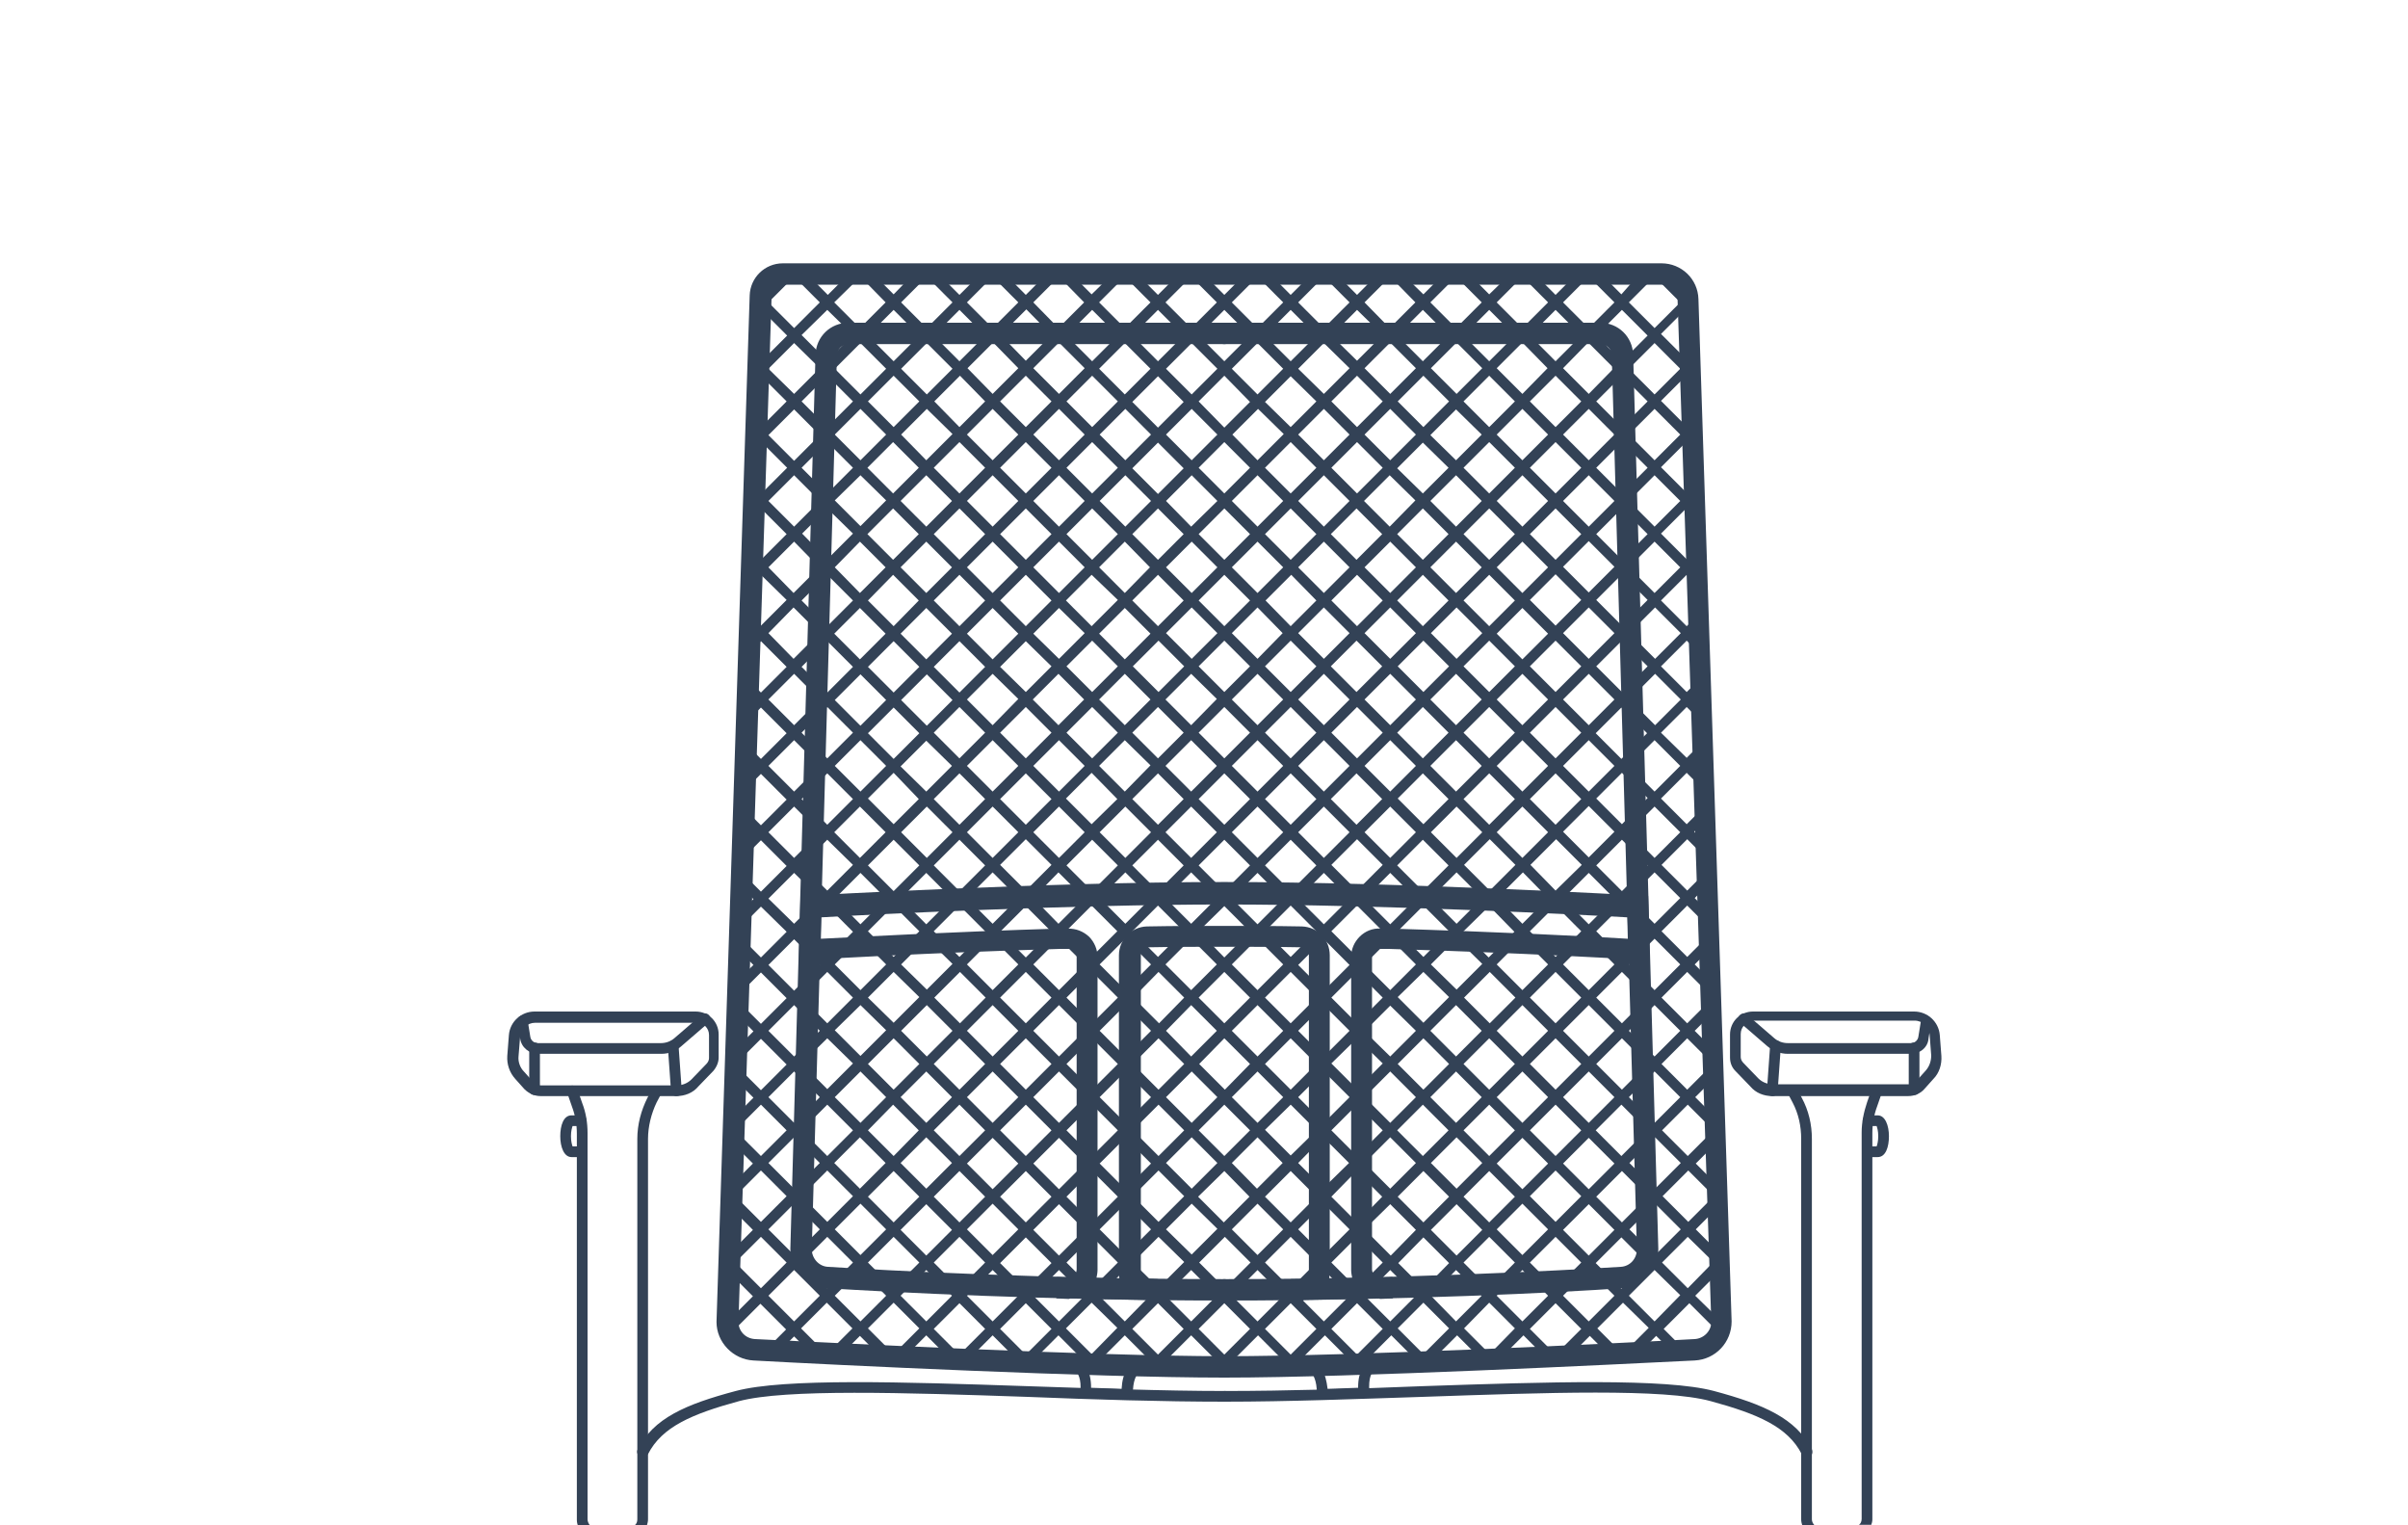
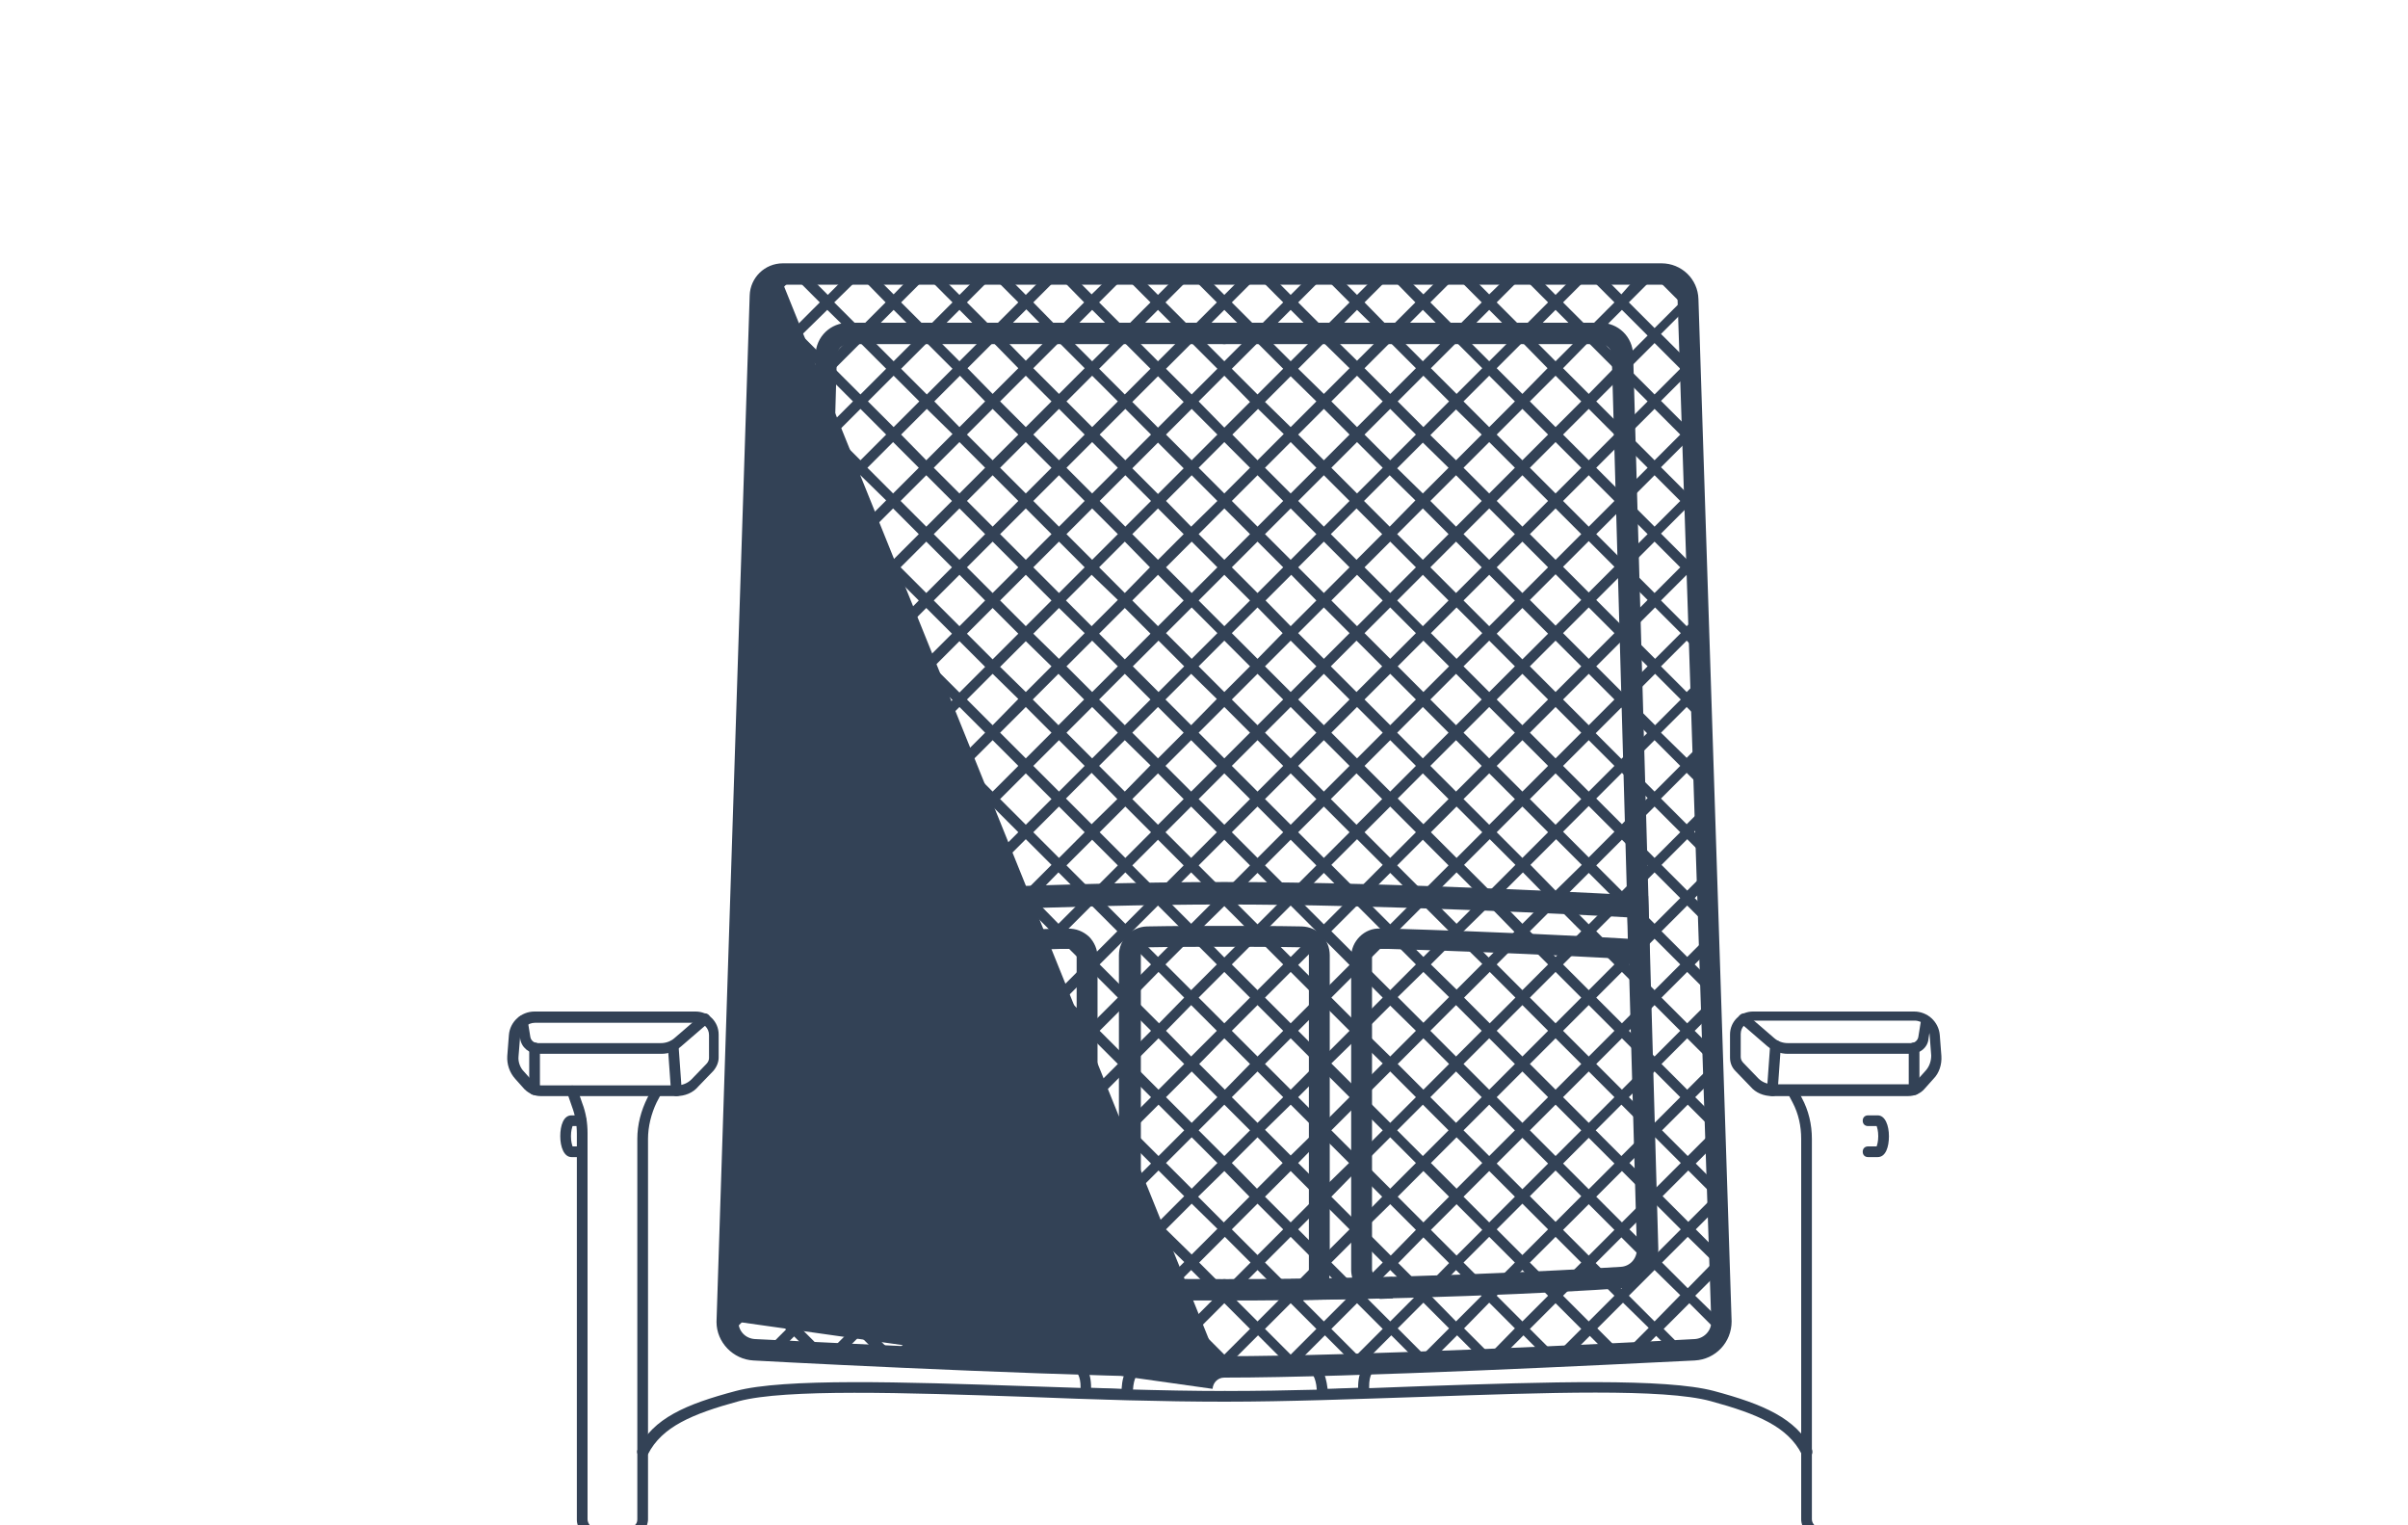
<svg xmlns="http://www.w3.org/2000/svg" version="1.1" id="Ebene_1" x="0px" y="0px" viewBox="0 0 450 285" style="enable-background:new 0 0 450 285;" xml:space="preserve">
  <style type="text/css">
	.st0{fill:#334256;}
</style>
  <g id="Outlines">
    <path class="st0" d="M228.8,256.4c-0.6,0-1-0.4-1-1s0.4-1,1-1c24.2,0,73.3-2.4,87.8-3.2c2.2-0.1,4-2,4-4.2v-6c0-0.6,0.4-1,1-1   s1,0.4,1,1v5.9c0,3.3-2.6,6.1-5.9,6.2C302.3,253.9,253.1,256.4,228.8,256.4z" />
    <path class="st0" d="M247.1,261.5h-1v-1c0-2.7-0.7-3.6-1.3-4.5l-1.3-1.9l4.5-0.1l10.6-0.4l-1.2,1.6c-0.1,0.2-0.3,0.3-0.4,0.5   c-0.7,0.8-1.3,1.6-1.1,4.4l0.1,1L247.1,261.5z M247.2,256.1c0.4,0.8,0.7,1.8,0.9,3.4l5.7-0.2c0-1.7,0.3-2.7,0.7-3.5L247.2,256.1z" />
    <path class="st0" d="M337.6,272.2c-0.4,0-0.7-0.2-0.9-0.5c-2.6-5.1-8.2-7.5-17-9.9s-30.7-1.6-53.9-0.8c-12.4,0.4-25.2,0.9-36.9,0.9   c-0.6,0-1-0.4-1-1s0.4-1,1-1c11.6,0,24.5-0.4,36.9-0.9c23.4-0.8,45.5-1.5,54.5,0.9c9.3,2.5,15.3,5.1,18.3,10.9   c0.2,0.5,0.1,1.1-0.4,1.3C337.9,272.2,337.7,272.2,337.6,272.2z" />
    <path class="st0" d="M211.6,261.5h-1.8l-8-0.3l0.1-1c0.2-2.7-0.4-3.5-1.1-4.4c-0.1-0.2-0.3-0.3-0.4-0.5l-1.2-1.6l10.6,0.4l4.5,0.1   l-1.3,1.9c-0.7,0.9-1.3,1.8-1.3,4.5L211.6,261.5z M203.9,259.3l5.7,0.2c0.1-1.6,0.4-2.7,0.9-3.4h-0.8l-6.5-0.2   C203.6,256.6,203.9,257.7,203.9,259.3z" />
    <path class="st0" d="M120.1,272.2c-0.2,0-0.3,0-0.5-0.1c-0.5-0.2-0.7-0.9-0.4-1.3c2.9-5.8,8.9-8.4,18.3-10.9   c9-2.4,31.1-1.7,54.5-0.9c12.4,0.4,25.2,0.9,36.9,0.9c0.6,0,1,0.4,1,1s-0.4,1-1,1c-11.7,0-24.5-0.4-36.9-0.9   c-23.2-0.8-45.2-1.5-53.9,0.8c-8.8,2.4-14.4,4.8-17,9.9C120.8,272,120.5,272.2,120.1,272.2z" />
    <path class="st0" d="M126.4,204.8H101c-1.1,0-2.2-0.5-3-1.3l-1.7-1.9c-1.1-1.2-1.6-2.8-1.5-4.3l0.3-3.9c0.2-2.5,2.3-4.4,4.8-4.4   H130c2.4,0,4.3,1.9,4.3,4.3v4.3c0,0.9-0.4,1.8-1,2.5l-2.8,2.9C129.5,204.2,128,204.8,126.4,204.8z M96.9,197.4L96.9,197.4   c-0.1,1,0.3,2.1,1,2.8l1.7,1.9c0.4,0.4,0.9,0.7,1.5,0.7h25.4c1,0,2-0.4,2.7-1.1l2.8-2.9c0.3-0.3,0.5-0.7,0.5-1.1v-4.3   c0-1.3-1-2.3-2.3-2.3H100c-1.4,0-2.7,1.1-2.8,2.6L96.9,197.4z" />
    <path class="st0" d="M123.6,196.9h-23c-1.7,0-3.2-1.2-3.4-2.9l-0.5-3.1c-0.1-0.5,0.3-1.1,0.8-1.1c0.5-0.1,1.1,0.3,1.1,0.8l0.5,3.1   c0.1,0.7,0.7,1.2,1.4,1.2h23c0.9,0,1.8-0.3,2.5-0.9l5.1-4.4c0.4-0.4,1.1-0.3,1.4,0.1c0.4,0.4,0.3,1.1-0.1,1.4l-5.1,4.4   C126.3,196.4,125,196.9,123.6,196.9z" />
    <path class="st0" d="M126.4,204.8c-0.5,0-1-0.4-1-0.9l-0.6-8.4c0-0.6,0.4-1,0.9-1.1c0.6,0,1,0.4,1.1,0.9l0.6,8.4   C127.5,204.3,127.1,204.8,126.4,204.8C126.5,204.8,126.5,204.8,126.4,204.8z" />
    <path class="st0" d="M99.9,204.6c-0.6,0-1-0.4-1-1v-7.8c0-0.6,0.4-1,1-1s1,0.4,1,1v7.8C100.9,204.2,100.5,204.6,99.9,204.6z" />
    <path class="st0" d="M108.6,216.2h-1.8c-1.4,0-2.1-1.9-2.1-3.9s0.6-3.9,2.1-3.9h1.8c0.6,0,1,0.4,1,1s-0.4,1-1,1H107   c-0.1,0.3-0.3,0.9-0.3,1.9s0.2,1.6,0.3,1.9h1.6c0.6,0,1,0.4,1,1S109.2,216.2,108.6,216.2z" />
    <path class="st0" d="M356.6,204.8h-25.4c-1.6,0-3.1-0.6-4.1-1.8l-2.8-2.9c-0.7-0.7-1-1.6-1-2.5v-4.3c0-2.4,1.9-4.3,4.3-4.3h30.1   c2.5,0,4.6,1.9,4.8,4.4l0.3,3.9c0.1,1.6-0.4,3.2-1.5,4.3l-1.7,1.9C358.9,204.3,357.8,204.8,356.6,204.8z M327.6,190.9   c-1.3,0-2.3,1-2.3,2.3v4.3c0,0.4,0.2,0.8,0.5,1.1l2.8,2.9c0.7,0.7,1.7,1.1,2.7,1.1h25.4c0.6,0,1.1-0.2,1.5-0.7l1.7-1.9   c0.7-0.8,1-1.8,1-2.8l-0.3-3.9c-0.1-1.4-1.3-2.6-2.8-2.6h-30.2L327.6,190.9L327.6,190.9z" />
    <path class="st0" d="M357.1,196.9h-23c-1.4,0-2.7-0.5-3.8-1.4l-5.1-4.4c-0.4-0.4-0.5-1-0.1-1.4s1-0.5,1.4-0.1l5.1,4.4   c0.7,0.6,1.6,0.9,2.5,0.9h23c0.7,0,1.3-0.5,1.4-1.2l0.5-3.1c0.1-0.5,0.6-0.9,1.1-0.8c0.5,0.1,0.9,0.6,0.8,1.1l-0.5,3.1   C360.3,195.7,358.8,196.9,357.1,196.9z" />
    <path class="st0" d="M331.2,204.8L331.2,204.8c-0.6,0-1-0.5-1-1.1l0.6-8.4c0-0.6,0.5-1,1.1-0.9c0.6,0,1,0.5,0.9,1.1l-0.6,8.4   C332.2,204.4,331.8,204.8,331.2,204.8z" />
    <path class="st0" d="M357.7,204.6c-0.6,0-1-0.4-1-1v-7.8c0-0.6,0.4-1,1-1s1,0.4,1,1v7.8C358.7,204.2,358.3,204.6,357.7,204.6z" />
    <path class="st0" d="M350.9,216.2h-1.8c-0.6,0-1-0.4-1-1s0.4-1,1-1h1.6c0.1-0.3,0.3-0.9,0.3-1.9s-0.2-1.6-0.3-1.9h-1.6   c-0.6,0-1-0.4-1-1s0.4-1,1-1h1.8c1.4,0,2.1,1.9,2.1,3.9S352.4,216.2,350.9,216.2z M350.9,210.4L350.9,210.4L350.9,210.4z" />
    <path class="st0" d="M228.8,243c-32.9,0-62.9-1.6-74.3-2.3c-3.9-0.2-6.9-3.5-6.8-7.4l4.7-167c0.1-3.4,2.8-6,6.2-6h70.2   c1.1,0,2,0.9,2,2s-0.9,2-2,2h-70.2c-1.2,0-2.1,0.9-2.2,2.1l-4.7,167c0,1.7,1.3,3.2,3,3.3c11.4,0.7,41.3,2.3,74.1,2.3   c1.1,0,2,0.9,2,2S229.9,243,228.8,243z" />
    <path class="st0" d="M228.8,243c-1.1,0-2-0.9-2-2s0.9-2,2-2c32.8,0,62.7-1.6,74.1-2.3c1.7-0.1,3-1.5,3-3.3l-4.7-167   c0-1.2-1-2.1-2.2-2.1h-70.2c-1.1,0-2-0.9-2-2s0.9-2,2-2H299c3.4,0,6.1,2.6,6.2,6l4.7,167c0.1,3.9-2.9,7.1-6.8,7.4   C291.8,241.5,261.7,243,228.8,243z" />
    <polygon class="st0" points="216.3,243 214.1,242.9 214.3,241.5 214.4,238.9 216.3,239  " />
    <polygon class="st0" points="199.8,242.7 199.6,242.7 199.6,242.7 197.4,242.6 197.5,238.6 199.8,238.7 199.8,240.8 200,242.6  " />
    <polygon class="st0" points="257.9,242.7 257.7,242.6 257.9,241.1 257.9,238.7 260.2,238.6 260.3,242.6  " />
    <path class="st0" d="M241.4,243l-0.1-4h2l0.1,2.3l0.2,1.7h-0.3H241.4z M243.3,240.9L243.3,240.9L243.3,240.9z" />
    <path class="st0" d="M243.4,242.9l-0.1-4c0.7,0,1.3-0.6,1.3-1.4v-59.1c0-0.7-0.6-1.3-1.3-1.4c-5.1-0.1-10-0.1-14.4-0.1   s-9.3,0-14.4,0.1c-0.7,0-1.3,0.6-1.3,1.4v59.1c0,0.7,0.6,1.3,1.3,1.4l-0.1,4l-14.6-0.3v-4c0.7,0,1.4-0.6,1.4-1.4v-58.5   c0-0.4-0.1-0.7-0.4-1c-0.3-0.3-0.6-0.4-1-0.4h-1.7c-24.4,0.7-46.4,2-46.6,2l-2.2,0.1l0.3-12l1.8-0.1c0.4,0,44.2-2.5,77.4-2.5   c33.1,0,76.9,2.5,77.4,2.5l1.8,0.1l0.3,12l-2.2-0.1c-0.2,0-22.2-1.3-46.6-2h-1.7c-0.4,0-0.7,0.1-1,0.4c-0.3,0.3-0.4,0.6-0.4,1v58.5   c0,0.7,0.6,1.4,1.4,1.4v4L243.4,242.9z M204.9,238.8l4.3,0.1c-0.1-0.4-0.1-0.8-0.1-1.3v-59.1c0-2.9,2.3-5.3,5.2-5.4   c5.2-0.1,10.1-0.1,14.5-0.1s9.3,0,14.5,0.1c2.9,0.1,5.2,2.4,5.2,5.4v59.1c0,0.4-0.1,0.9-0.1,1.3l4.3-0.1c-0.1-0.5-0.2-1-0.2-1.5   v-58.5c0-1.5,0.6-2.8,1.6-3.8s2.4-1.6,3.9-1.5h1.7c20,0.6,38.4,1.5,44.5,1.9l-0.1-4c-8.6-0.5-46.1-2.4-75.3-2.4s-66.7,1.9-75.3,2.4   l-0.1,4c6.2-0.3,24.5-1.3,44.5-1.9h1.7c1.5,0,2.8,0.5,3.9,1.5c1,1,1.6,2.4,1.6,3.8v58.5C205.1,237.8,205,238.3,204.9,238.8z" />
-     <path class="st0" d="M228.8,257.4c-24.3,0-73.5-2.4-88-3.2c-3.8-0.2-6.9-3.4-6.9-7.2l6.2-191.8c0.1-3.3,2.8-6,6.2-6h164.2   c3.7,0,6.8,2.9,6.9,6.7l6.2,191c0,3.9-3,7.1-6.9,7.3C302.3,254.9,253.1,257.4,228.8,257.4z M146.4,53.2c-1.2,0-2.1,0.9-2.2,2.1   L138,247c0,1.7,1.3,3.1,3.1,3.2c14.5,0.7,63.6,3.2,87.8,3.2s73.3-2.4,87.8-3.2c1.7-0.1,3.1-1.5,3.1-3.2l-6.3-191   c-0.1-1.6-1.3-2.8-2.9-2.8H146.4z" />
+     <path class="st0" d="M228.8,257.4c-24.3,0-73.5-2.4-88-3.2c-3.8-0.2-6.9-3.4-6.9-7.2l6.2-191.8c0.1-3.3,2.8-6,6.2-6h164.2   c3.7,0,6.8,2.9,6.9,6.7l6.2,191c0,3.9-3,7.1-6.9,7.3C302.3,254.9,253.1,257.4,228.8,257.4z c-1.2,0-2.1,0.9-2.2,2.1   L138,247c0,1.7,1.3,3.1,3.1,3.2c14.5,0.7,63.6,3.2,87.8,3.2s73.3-2.4,87.8-3.2c1.7-0.1,3.1-1.5,3.1-3.2l-6.3-191   c-0.1-1.6-1.3-2.8-2.9-2.8H146.4z" />
    <path class="st0" d="M109.8,283.9v-72.2c0-1.9-0.3-3.8-1-5.6l-0.9-2.6c-0.2-0.5-0.8-0.8-1.3-0.6s-0.8,0.8-0.6,1.3l0.9,2.6   c0.6,1.6,0.9,3.3,0.9,5V284c0,0.4,0.1,0.8,0.2,1.1h2.3C110,284.7,109.8,284.3,109.8,283.9z" />
    <path class="st0" d="M121.1,283.9v-71.1c0-2.3,0.6-4.7,1.6-6.8l0.9-1.7c0.3-0.5,0.1-1.1-0.4-1.3c-0.5-0.3-1.1-0.1-1.3,0.4l-0.9,1.7   c-1.2,2.4-1.9,5-1.9,7.7v71.1c0,0.5-0.2,0.9-0.5,1.1h2.3C121,284.6,121.1,284.3,121.1,283.9z" />
-     <path class="st0" d="M349.9,283.9v-72.2c0-1.7,0.3-3.4,0.9-5l0.9-2.6c0.2-0.5-0.1-1.1-0.6-1.3s-1.1,0.1-1.3,0.6l-0.9,2.6   c-0.6,1.8-1,3.7-1,5.6v72.2c0,0.5-0.2,0.9-0.5,1.1h2.3C349.8,284.6,349.9,284.3,349.9,283.9z" />
    <path class="st0" d="M338.6,283.9v-71.1c0-2.7-0.6-5.3-1.9-7.7l-0.9-1.7c-0.3-0.5-0.9-0.7-1.3-0.4c-0.5,0.3-0.7,0.9-0.4,1.3   l0.9,1.7c1.1,2.1,1.6,4.4,1.6,6.8v71.1c0,0.4,0.1,0.8,0.2,1.1h2.3C338.8,284.7,338.6,284.3,338.6,283.9z" />
    <path class="st0" d="M316.8,242.1l4.7-4.7l-0.1-3.2l-4.5-4.5l4.2-4.2l-0.1-4l-4.1-4.1l3.8-3.8l-0.2-4.9l-3.7-3.7l3.4-3.4l-0.1-2.8   l-4.8,4.8l-4.8-4.8l4.8-4.8l4.8,4.8l-0.1-2.9l-3.3-3.3l3.1-3.1l-0.1-2.7l-4.4,4.4l-4.8-4.8l4.8-4.8l4.3,4.3l-0.1-2.9l-2.8-2.8   l2.7-2.7l-0.1-2.7l-4,4l-4.8-4.8l4.8-4.8l3.9,3.9l-0.1-2.9l-2.4-2.4l2.3-2.3l-0.1-2.7l-3.6,3.6l-4.8-4.8l4.8-4.8l3.5,3.5l-0.1-2.8   l-2.1-2.1l1.9-1.9l-0.1-2.7l-3.2,3.2l-4.8-4.8l4.8-4.8l3.1,3.1l-0.1-2.9l-1.6-1.6l1.5-1.5l-0.1-2.7l-2.8,2.8l-4.8-4.7l4.8-4.8   l2.6,2.6l-0.1-2.9l-1.1-1.1l1.1-1.1l-0.1-2.7l-2.4,2.4l-4.8-4.8l4.8-4.8l2.2,2.2l-0.1-2.8l-0.7-0.7l0.7-0.7l-0.1-2.7l-2,2l-4.8-4.8   l4.8-4.8l1.8,1.8l-0.1-3l-0.3-0.3l0.3-0.3l-0.1-2.7l-1.6,1.6l-4.8-4.8l4.8-4.8l1.4,1.4l-0.2-5.4l-1.2,1.2l-4.8-4.8l4.8-4.8l1,1   l-0.2-4.6l-0.8,0.8l-4.8-4.8l4.8-4.8l0.5,0.5l-0.1-3.8l-0.4,0.4l-4.8-4.8l4.8-4.8l0.1,0.1l-0.1-2.1c0-0.3-0.1-0.5-0.1-0.8l-3.8-3.8   c-0.3-0.1-0.7-0.1-1-0.1h-3.7L303,55l-3.8-3.8h-4.6l-3.9,3.9l-3.9-3.9h-4.6l-3.9,3.8l-3.8-3.8h-4.7L266,55l-3.9-3.8h-4.6l-3.9,3.9   l-3.9-3.9h-4.6l-3.9,3.9l-3.9-3.9h-4.6l-3.9,3.9l-3.9-3.9h-4.6l-3.9,3.9l-3.9-3.9h-4.6L204,55l-3.8-3.8h-4.6l-3.9,3.9l-3.9-3.9   h-4.6l-3.9,3.9l-3.9-3.9h-4.7L167,55l-3.8-3.8h-4.6l-3.9,3.9l-3.9-3.9h-4.4c-0.1,0-0.1,0-0.2,0l-3.9,3.9l-0.1-0.1   c0,0.1,0,0.1,0,0.2l-0.1,2.9l0.2-0.2l4.8,4.8l-4.8,4.8l-0.5-0.5l-0.1,3.9l0.6-0.6L147,75l-4.8,4.8l-0.8-0.8l-0.1,4.6l1-1l4.8,4.8   l-4.8,4.8L141,91l-0.2,5.4l1.4-1.4l4.8,4.8l-4.8,4.8l-1.6-1.6l-0.1,2.7l0.3,0.3l-0.3,0.3l-0.1,2.9l1.8-1.8l4.8,4.7l-4.8,4.8l-2-2   l-0.1,2.7l0.7,0.7l-0.7,0.7l-0.1,3l2.2-2.2l4.8,4.8l-4.8,4.8l-2.4-2.4l-0.1,2.7l1.1,1.1l-1.1,1.1l-0.1,2.9l2.6-2.6l4.8,4.8   l-4.8,4.8l-2.8-2.8l-0.1,2.7l1.5,1.5l-1.6,1.6l-0.1,2.9l3.1-3.1l4.8,4.8l-4.8,4.8l-3.2-3.2l-0.1,2.7l1.9,1.9l-2,2l-0.1,2.9l3.5-3.5   l4.8,4.8l-4.8,4.8l-3.5-3.5l-0.1,2.7l2.2,2.2l-2.4,2.4l-0.1,2.9l3.9-3.9l4.8,4.7l-4.8,4.8l-3.9-3.9l-0.1,2.7l2.6,2.6L138,183   l-0.1,3l4.3-4.3l4.8,4.8l-4.8,4.8l-4.3-4.3l-0.1,2.7l3,3l-3.2,3.2l-0.1,2.9l4.7-4.7l4.8,4.8l-4.8,4.8l-4.7-4.7l-0.1,2.7l3.4,3.4   l-3.6,3.6l-0.2,5l3.7,3.7l-4,4l-0.1,4.3l4.1,4.1l-4.4,4.4l-0.1,3.5l4.5,4.5l-4.8,4.8c0,2.8,2.2,5.1,5,5.2c0.1,0,0.1,0,0.2,0   l-3.8-3.8l4.8-4.8l4.8,4.8l-3.9,3.9c0.8,0,1.7,0.1,2.7,0.1l2.7-2.7l2.9,2.9c0.9,0,1.9,0.1,2.9,0.1l-4.5-4.5l4.8-4.8l4.8,4.8   l-4.5,4.5c0.9,0,1.8,0.1,2.7,0.1l3.2-3.2l3.5,3.5c1.7,0.1,3.4,0.2,5.1,0.2l3.8-3.8l4.1,4.1c1.3,0.1,2.6,0.1,4,0.2l4.3-4.3l4.6,4.6   c1,0,2,0.1,3,0.1l4.7-4.7l4.8,4.8l-0.3,0.3c1.2,0,2.4,0.1,3.5,0.1l-0.4-0.4l4.8-4.8l4.8,4.8l-0.6,0.6c1.4,0,2.8,0.1,4.1,0.1   l-0.7-0.7l4.8-4.8l4.8,4.8l-0.8,0.8c0.8,0,1.6,0,2.3,0c0.7,0,1.4,0,2.2,0l-0.8-0.8l4.8-4.8l4.8,4.8l-0.7,0.7c1.4,0,2.7-0.1,4.2-0.1   l-0.6-0.6l4.8-4.8l4.8,4.8l-0.4,0.4c1.2,0,2.3-0.1,3.5-0.1l-0.3-0.3l4.8-4.8l4.7,4.7c1,0,2-0.1,3-0.1l4.6-4.6l4.3,4.3   c1.3-0.1,2.7-0.1,4-0.2l4.1-4.1l3.8,3.8c1.7-0.1,3.4-0.2,5.1-0.2l3.5-3.5l3.2,3.2c0.9,0,1.8-0.1,2.7-0.1l-4.5-4.5l4.8-4.8l4.8,4.7   l-4.5,4.5c1,0,2-0.1,3-0.1l2.9-2.9l2.7,2.7c0.9,0,1.8-0.1,2.6-0.1l-3.9-3.9l4.8-4.8l4.8,4.8l-3.9,3.9c0.1,0,0.3,0,0.4,0   c2.8-0.1,5-2.4,5-5.2l0-0.2l-0.2,0.2L316.8,242.1z M320.3,223.5l-4.8,4.8l-4.8-4.8l4.8-4.8L320.3,223.5z M303,216l-4.8-4.8l4.8-4.8   l4.8,4.8L303,216z M309.3,212.5l4.8,4.8l-4.8,4.8l-4.8-4.8L309.3,212.5z M259.8,147.9l-4.8-4.8l4.8-4.8l4.8,4.8L259.8,147.9z    M265.9,144.5l4.8,4.8L266,154l-4.8-4.8L265.9,144.5z M258.3,149.3l-4.8,4.8l-4.8-4.8l4.8-4.8L258.3,149.3z M247.4,147.9l-4.8-4.8   l4.8-4.8l4.8,4.8L247.4,147.9z M246,149.3l-4.8,4.8l-4.8-4.8l4.8-4.8L246,149.3z M235,147.9l-4.8-4.8l4.8-4.8l4.8,4.8L235,147.9z    M233.6,149.3l-4.8,4.8l-4.8-4.8l4.8-4.8L233.6,149.3z M222.6,147.9l-4.8-4.8l4.8-4.8l4.8,4.8L222.6,147.9z M221.2,149.3l-4.8,4.8   l-4.8-4.8l4.8-4.8L221.2,149.3z M210.2,147.9l-4.8-4.8l4.8-4.8l4.8,4.7L210.2,147.9z M208.8,149.3L204,154l-4.8-4.8l4.8-4.8   L208.8,149.3z M197.9,147.9l-4.8-4.8l4.8-4.8l4.8,4.8L197.9,147.9z M196.5,149.3l-4.8,4.8l-4.8-4.8l4.8-4.8L196.5,149.3z    M196.5,161.6l-4.8,4.8l-4.8-4.8l4.8-4.8L196.5,161.6z M193.1,155.5l4.8-4.8l4.8,4.8l-4.8,4.8L193.1,155.5z M204.1,156.9l4.8,4.8   l-4.8,4.8l-4.8-4.8L204.1,156.9z M205.5,155.5l4.8-4.8l4.8,4.8l-4.8,4.8L205.5,155.5z M216.4,156.9l4.8,4.8l-4.8,4.8l-4.8-4.8   L216.4,156.9z M217.8,155.5l4.8-4.8l4.8,4.8l-4.8,4.8L217.8,155.5z M228.8,156.9l4.8,4.8l-4.8,4.8l-4.8-4.8L228.8,156.9z    M230.2,155.5l4.8-4.8l4.8,4.8l-4.8,4.8L230.2,155.5z M241.2,156.9l4.8,4.8l-4.8,4.8l-4.8-4.8L241.2,156.9z M242.6,155.5l4.8-4.8   l4.8,4.8l-4.8,4.8L242.6,155.5z M253.6,156.8l4.8,4.8l-4.8,4.8l-4.8-4.8L253.6,156.8z M255,155.5l4.8-4.8l4.8,4.8l-4.8,4.8   L255,155.5z M265.9,156.9l4.8,4.8l-4.8,4.8l-4.8-4.8L265.9,156.9z M267.4,155.5l4.8-4.8l4.8,4.8l-4.8,4.8L267.4,155.5z    M272.1,147.9l-4.8-4.8l4.8-4.8l4.8,4.8L272.1,147.9z M272.1,135.5l-4.8-4.8l4.8-4.8l4.8,4.8L272.1,135.5z M270.7,136.9l-4.8,4.8   l-4.8-4.8l4.8-4.8L270.7,136.9z M259.8,135.5l-4.8-4.8l4.8-4.8l4.8,4.8L259.8,135.5z M258.4,136.9l-4.8,4.8l-4.8-4.8l4.8-4.8   L258.4,136.9z M247.4,135.5l-4.8-4.8l4.8-4.8l4.8,4.8L247.4,135.5z M246,136.9l-4.8,4.8l-4.8-4.8l4.8-4.8L246,136.9z M235,135.5   l-4.8-4.8l4.8-4.8l4.8,4.8L235,135.5z M233.6,136.9l-4.8,4.8l-4.8-4.8l4.8-4.8L233.6,136.9z M222.6,135.5l-4.8-4.8l4.8-4.8l4.8,4.7   L222.6,135.5z M221.2,136.9l-4.8,4.8l-4.8-4.8l4.8-4.8L221.2,136.9z M210.2,135.5l-4.8-4.8l4.8-4.8l4.8,4.8L210.2,135.5z    M208.9,136.9l-4.8,4.8l-4.8-4.8l4.8-4.8L208.9,136.9z M197.8,135.5l-4.8-4.8l4.8-4.8l4.8,4.8L197.8,135.5z M196.5,136.9l-4.8,4.8   l-4.8-4.8l4.8-4.8L196.5,136.9z M185.5,135.5l-4.8-4.8l4.8-4.8l4.8,4.7L185.5,135.5z M185.5,138.3l4.8,4.8l-4.8,4.8l-4.8-4.8   L185.5,138.3z M190.3,155.5l-4.8,4.8l-4.8-4.8l4.8-4.8L190.3,155.5z M190.3,167.8l-4.8,4.8l-4.8-4.8l4.8-4.8L190.3,167.8z    M191.7,169.3l4.8,4.8l-4.8,4.8l-4.8-4.8L191.7,169.3z M193.1,167.8l4.7-4.8l4.8,4.8l-4.8,4.8L193.1,167.8z M204,169.2l4.8,4.8   l-4.8,4.8l-4.8-4.8L204,169.2z M205.5,167.8l4.8-4.8l4.8,4.8l-4.8,4.8L205.5,167.8z M216.4,169.2l4.8,4.8l-4.8,4.8l-4.8-4.8   L216.4,169.2z M217.8,167.8l4.8-4.8l4.8,4.8l-4.8,4.8L217.8,167.8z M228.8,169.3l4.8,4.8l-4.8,4.8L224,174L228.8,169.3z    M230.2,167.9l4.8-4.8l4.8,4.8l-4.8,4.8L230.2,167.9z M241.2,169.2l4.8,4.8l-4.8,4.8l-4.8-4.8L241.2,169.2z M242.6,167.9l4.8-4.8   l4.8,4.8l-4.8,4.8L242.6,167.9z M253.6,169.2l4.8,4.8l-4.8,4.8l-4.8-4.8L253.6,169.2z M255,167.9l4.8-4.8l4.8,4.8l-4.8,4.8   L255,167.9z M266,169.2l4.8,4.8l-4.8,4.8l-4.8-4.8L266,169.2z M267.4,167.8l4.8-4.8l4.8,4.8l-4.8,4.8L267.4,167.8z M278.3,169.3   l4.7,4.8l-4.8,4.8l-4.8-4.8L278.3,169.3z M273.6,161.6l4.8-4.8l4.8,4.8l-4.8,4.8L273.6,161.6z M273.5,149.3l4.8-4.8l4.8,4.8   l-4.8,4.8L273.5,149.3z M278.3,141.7l-4.8-4.8l4.8-4.8l4.8,4.8L278.3,141.7z M278.3,129.3l-4.8-4.8l4.8-4.8l4.8,4.8L278.3,129.3z    M272.2,123.1l-4.8-4.8l4.8-4.8l4.8,4.8L272.2,123.1z M270.8,124.5l-4.8,4.8l-4.8-4.8l4.8-4.8L270.8,124.5z M259.8,123.1l-4.8-4.8   l4.8-4.8l4.8,4.8L259.8,123.1z M258.3,124.5l-4.8,4.8l-4.8-4.8l4.8-4.8L258.3,124.5z M247.4,123.1l-4.8-4.8l4.8-4.8l4.8,4.8   L247.4,123.1z M246,124.5l-4.8,4.8l-4.8-4.8l4.8-4.8L246,124.5z M235,123.1l-4.8-4.8l4.8-4.8l4.7,4.8L235,123.1z M233.6,124.5   l-4.8,4.8l-4.8-4.8l4.8-4.8L233.6,124.5z M222.7,123.1l-4.8-4.8l4.8-4.8l4.8,4.8L222.7,123.1z M221.3,124.5l-4.8,4.8l-4.8-4.8   l4.8-4.8L221.3,124.5z M210.2,123.2l-4.8-4.8l4.8-4.8l4.8,4.8L210.2,123.2z M208.9,124.5l-4.8,4.8l-4.8-4.8l4.8-4.8L208.9,124.5z    M197.9,123.1l-4.8-4.7l4.8-4.8l4.8,4.7L197.9,123.1z M196.5,124.5l-4.8,4.8l-4.8-4.7l4.8-4.8L196.5,124.5z M185.5,123.2l-4.8-4.8   l4.8-4.8l4.8,4.8L185.5,123.2z M184.1,124.6l-4.8,4.8l-4.8-4.8l4.8-4.8L184.1,124.6z M184.1,136.9l-4.8,4.8l-4.8-4.8l4.8-4.8   L184.1,136.9z M179.3,144.5l4.8,4.8l-4.8,4.8l-4.8-4.8L179.3,144.5z M184.1,161.7l-4.8,4.8l-4.8-4.8l4.8-4.8L184.1,161.7z    M184.1,174l-4.8,4.8l-4.8-4.8l4.8-4.8L184.1,174z M179.4,181.6l4.8,4.8l-4.8,4.8l-4.8-4.8L179.4,181.6z M180.7,180.2l4.8-4.8   l4.8,4.8l-4.8,4.8L180.7,180.2z M191.7,181.6l4.8,4.8l-4.8,4.8l-4.8-4.8L191.7,181.6z M193.1,180.2l4.8-4.8l4.8,4.8l-4.8,4.8   L193.1,180.2z M204.1,181.6l4.8,4.8l-4.8,4.8l-4.8-4.8L204.1,181.6z M205.5,180.2l4.8-4.8l4.8,4.8l-4.8,4.8L205.5,180.2z    M216.5,181.6l4.8,4.8l-4.7,4.8l-4.8-4.8L216.5,181.6z M217.8,180.2l4.8-4.8l4.8,4.8l-4.8,4.8L217.8,180.2z M228.8,181.6l4.8,4.8   l-4.8,4.8l-4.8-4.8L228.8,181.6z M230.2,180.2l4.8-4.8l4.8,4.8L235,185L230.2,180.2z M241.2,181.6l4.8,4.8l-4.8,4.8l-4.8-4.8   L241.2,181.6z M242.6,180.3l4.8-4.8l4.8,4.8l-4.8,4.8L242.6,180.3z M253.6,181.6l4.8,4.8l-4.8,4.8l-4.8-4.8L253.6,181.6z    M255,180.2l4.8-4.8l4.8,4.8l-4.8,4.8L255,180.2z M266,181.6l4.8,4.7l-4.8,4.8l-4.8-4.8L266,181.6z M267.4,180.2l4.8-4.8l4.8,4.7   l-4.8,4.8L267.4,180.2z M278.4,181.6l4.8,4.8l-4.8,4.8l-4.8-4.8L278.4,181.6z M279.7,180.2l4.8-4.8l4.8,4.8l-4.8,4.8L279.7,180.2z    M279.8,167.8l4.8-4.8l4.7,4.8l-4.8,4.8L279.8,167.8z M279.7,155.5l4.8-4.8l4.8,4.8l-4.8,4.8L279.7,155.5z M279.7,143.1l4.8-4.8   l4.8,4.8l-4.8,4.8L279.7,143.1z M284.5,135.5l-4.8-4.8l4.8-4.8l4.8,4.8L284.5,135.5z M284.5,123.2l-4.8-4.8l4.8-4.8l4.8,4.8   L284.5,123.2z M284.5,110.8l-4.8-4.8l4.8-4.8l4.8,4.8L284.5,110.8z M283.1,112.2l-4.8,4.8l-4.8-4.8l4.8-4.8L283.1,112.2z    M272.1,110.8l-4.8-4.8l4.8-4.8l4.8,4.8L272.1,110.8z M270.7,112.2l-4.8,4.8l-4.8-4.8l4.8-4.8L270.7,112.2z M259.8,110.8L255,106   l4.8-4.8l4.8,4.8L259.8,110.8z M258.4,112.2l-4.8,4.8l-4.8-4.8l4.8-4.8L258.4,112.2z M247.4,110.8l-4.8-4.8l4.8-4.8l4.8,4.8   L247.4,110.8z M246,112.2l-4.8,4.8l-4.7-4.8l4.8-4.8L246,112.2z M235,110.8l-4.8-4.8l4.8-4.8l4.8,4.8L235,110.8z M233.6,112.2   l-4.8,4.8l-4.8-4.8l4.8-4.8L233.6,112.2z M222.7,110.8l-4.8-4.8l4.8-4.8l4.8,4.8L222.7,110.8z M221.2,112.2l-4.8,4.8l-4.8-4.8   l4.8-4.8L221.2,112.2z M210.2,110.8l-4.8-4.8l4.8-4.8l4.7,4.8L210.2,110.8z M208.9,112.1L204,117l-4.8-4.8l4.8-4.8L208.9,112.1z    M197.9,110.8l-4.8-4.8l4.8-4.8l4.8,4.8L197.9,110.8z M196.5,112.2l-4.8,4.8l-4.8-4.8l4.8-4.8L196.5,112.2z M185.5,110.8l-4.8-4.8   l4.8-4.8l4.8,4.8L185.5,110.8z M184.1,112.2l-4.8,4.8l-4.8-4.8l4.8-4.8L184.1,112.2z M173.1,110.8l-4.8-4.8l4.8-4.8l4.8,4.8   L173.1,110.8z M173.1,113.6l4.8,4.8l-4.8,4.8l-4.8-4.8L173.1,113.6z M178,130.8l-4.8,4.8l-4.8-4.8l4.8-4.8L178,130.8z M177.9,143.1   l-4.8,4.8l-4.8-4.7l4.8-4.8L177.9,143.1z M173.2,150.7l4.8,4.8l-4.8,4.8l-4.8-4.8L173.2,150.7z M177.9,167.9l-4.8,4.8l-4.8-4.8   l4.8-4.8L177.9,167.9z M173.2,175.4l4.8,4.7l-4.8,4.8l-4.8-4.7L173.2,175.4z M173.2,187.8l4.8,4.8l-4.8,4.8l-4.8-4.8L173.2,187.8z    M179.3,194l4.8,4.8l-4.8,4.8l-4.8-4.8L179.3,194z M180.7,192.6l4.8-4.8l4.8,4.8l-4.8,4.8L180.7,192.6z M191.7,194l4.8,4.8   l-4.8,4.8l-4.8-4.8L191.7,194z M193.1,192.6l4.8-4.8l4.8,4.8l-4.8,4.8L193.1,192.6z M204.1,194l4.8,4.8l-4.8,4.8l-4.8-4.8   L204.1,194z M205.5,192.6l4.8-4.8l4.8,4.8l-4.8,4.8L205.5,192.6z M216.5,194l4.8,4.8l-4.8,4.8l-4.8-4.8L216.5,194z M217.9,192.6   l4.7-4.8l4.8,4.8l-4.8,4.8L217.9,192.6z M228.8,194l4.8,4.8l-4.7,4.8l-4.8-4.8L228.8,194z M230.2,192.6l4.8-4.8l4.8,4.8l-4.8,4.8   L230.2,192.6z M241.2,194l4.8,4.8l-4.8,4.8l-4.8-4.8L241.2,194z M242.6,192.6l4.8-4.8l4.8,4.8l-4.8,4.8L242.6,192.6z M253.6,194   l4.8,4.7l-4.8,4.8l-4.8-4.8L253.6,194z M255,192.7l4.8-4.8l4.8,4.7l-4.8,4.8L255,192.7z M266,194l4.8,4.8l-4.8,4.8l-4.8-4.8   L266,194z M267.3,192.6l4.8-4.8l4.8,4.8l-4.8,4.8L267.3,192.6z M278.3,194l4.8,4.8l-4.8,4.8l-4.8-4.8L278.3,194z M279.7,192.6   l4.8-4.8l4.8,4.8l-4.8,4.8L279.7,192.6z M290.7,194l4.8,4.8l-4.8,4.8l-4.8-4.8L290.7,194z M290.7,191.2l-4.8-4.8l4.8-4.8l4.8,4.8   L290.7,191.2z M285.9,174l4.8-4.8l4.8,4.8l-4.8,4.8L285.9,174z M290.7,166.4l-4.7-4.8l4.8-4.8l4.8,4.8L290.7,166.4z M285.9,149.3   l4.8-4.8l4.8,4.8l-4.8,4.8L285.9,149.3z M285.9,136.9l4.8-4.8l4.8,4.8l-4.8,4.8L285.9,136.9z M290.7,129.3l-4.8-4.8l4.8-4.8   l4.8,4.8L290.7,129.3z M290.7,116.9l-4.8-4.8l4.8-4.8l4.8,4.8L290.7,116.9z M290.7,104.6l-4.8-4.8l4.8-4.8l4.8,4.8L290.7,104.6z    M284.5,98.4l-4.8-4.8l4.8-4.8l4.8,4.8L284.5,98.4z M283.1,99.8l-4.8,4.8l-4.8-4.8l4.8-4.8L283.1,99.8z M272.1,98.4l-4.8-4.8   l4.8-4.8l4.8,4.8L272.1,98.4z M270.7,99.8l-4.8,4.8l-4.8-4.8l4.8-4.8L270.7,99.8z M259.7,98.4l-4.8-4.8l4.8-4.8l4.8,4.7L259.7,98.4   z M258.3,99.8l-4.8,4.8l-4.8-4.8l4.8-4.8L258.3,99.8z M247.4,98.4l-4.8-4.8l4.8-4.8l4.8,4.8L247.4,98.4z M246,99.8l-4.8,4.8   l-4.8-4.8l4.8-4.8L246,99.8z M235,98.4l-4.8-4.8l4.8-4.8l4.8,4.8L235,98.4z M233.6,99.8l-4.8,4.8l-4.8-4.8l4.8-4.8L233.6,99.8z    M222.6,98.4l-4.7-4.8l4.8-4.8l4.8,4.8L222.6,98.4z M221.2,99.8l-4.8,4.8l-4.8-4.8l4.8-4.8L221.2,99.8z M210.3,98.4l-4.8-4.8   l4.8-4.8l4.8,4.8L210.3,98.4z M208.9,99.8l-4.8,4.8l-4.8-4.8l4.8-4.8L208.9,99.8z M197.9,98.4l-4.8-4.8l4.8-4.8l4.8,4.8L197.9,98.4   z M196.5,99.8l-4.8,4.8l-4.8-4.8l4.8-4.8L196.5,99.8z M185.5,98.4l-4.8-4.8l4.8-4.8l4.8,4.8L185.5,98.4z M184.1,99.8l-4.8,4.8   l-4.8-4.8l4.8-4.8L184.1,99.8z M173.1,98.4l-4.8-4.8l4.8-4.8l4.8,4.8L173.1,98.4z M171.7,99.8l-4.8,4.8l-4.8-4.8l4.8-4.8   L171.7,99.8z M166.9,107.4l4.8,4.8L167,117l-4.8-4.8L166.9,107.4z M171.8,124.6l-4.8,4.8l-4.8-4.8l4.8-4.8L171.8,124.6z M171.8,137   l-4.8,4.8l-4.8-4.8l4.8-4.8L171.8,137z M171.7,149.3L167,154l-4.8-4.8l4.8-4.8L171.7,149.3z M167,156.9l4.8,4.8l-4.8,4.8l-4.8-4.8   L167,156.9z M167,169.2l4.8,4.8l-4.8,4.8l-4.8-4.8L167,169.2z M167,181.6l4.8,4.7l-4.8,4.8l-4.8-4.7L167,181.6z M167,194l4.8,4.8   l-4.8,4.8l-4.8-4.8L167,194z M166.9,206.4l4.8,4.8L167,216l-4.8-4.8L166.9,206.4z M168.3,205l4.8-4.8l4.8,4.8l-4.8,4.8L168.3,205z    M179.3,206.4l4.8,4.8l-4.8,4.8l-4.8-4.8L179.3,206.4z M180.7,205l4.8-4.8l4.8,4.8l-4.8,4.8L180.7,205z M191.7,206.4l4.8,4.8   l-4.8,4.8l-4.8-4.8L191.7,206.4z M193.1,205l4.8-4.8l4.8,4.8l-4.8,4.8L193.1,205z M204.1,206.4l4.8,4.8l-4.8,4.8l-4.8-4.8   L204.1,206.4z M205.5,205l4.8-4.8l4.8,4.8l-4.8,4.8L205.5,205z M216.5,206.4l4.8,4.8l-4.8,4.8l-4.8-4.8L216.5,206.4z M217.9,205   l4.8-4.8l4.8,4.8l-4.8,4.8L217.9,205z M228.8,206.4l4.8,4.8l-4.8,4.8l-4.8-4.8L228.8,206.4z M230.2,205l4.8-4.8l4.8,4.8l-4.8,4.8   L230.2,205z M241.2,206.4l4.8,4.8l-4.8,4.7l-4.8-4.8L241.2,206.4z M242.6,205l4.8-4.8l4.8,4.8l-4.8,4.8L242.6,205z M253.6,206.4   l4.8,4.8l-4.8,4.8l-4.8-4.8L253.6,206.4z M255,205l4.8-4.8l4.8,4.8l-4.8,4.8L255,205z M265.9,206.4l4.8,4.8l-4.8,4.8l-4.8-4.8   L265.9,206.4z M267.3,205l4.8-4.8l4.8,4.8l-4.8,4.8L267.3,205z M278.3,206.4l4.8,4.8l-4.8,4.8l-4.8-4.8L278.3,206.4z M279.7,205   l4.8-4.8l4.8,4.8l-4.8,4.8L279.7,205z M290.7,206.4l4.8,4.8l-4.8,4.8l-4.8-4.8L290.7,206.4z M292.1,205l4.8-4.8l4.8,4.8l-4.8,4.8   L292.1,205z M296.9,197.4l-4.8-4.8l4.8-4.8l4.8,4.8L296.9,197.4z M292.1,180.2l4.8-4.8l4.8,4.8l-4.8,4.8L292.1,180.2z M292.1,167.9   l4.8-4.8l4.8,4.8l-4.8,4.8L292.1,167.9z M296.9,160.2l-4.8-4.8l4.8-4.8l4.8,4.8L296.9,160.2z M292.1,143.1l4.8-4.8l4.8,4.8   l-4.8,4.8L292.1,143.1z M296.9,135.5l-4.8-4.8l4.8-4.8l4.8,4.8L296.9,135.5z M296.9,123.1l-4.8-4.8l4.8-4.8l4.8,4.8L296.9,123.1z    M296.9,110.7l-4.8-4.8l4.8-4.8l4.8,4.8L296.9,110.7z M296.9,98.4l-4.8-4.8l4.8-4.8l4.8,4.8L296.9,98.4z M292.1,81.2l4.8-4.8   l4.8,4.8l-4.8,4.8L292.1,81.2z M295.5,87.4l-4.8,4.8l-4.8-4.8l4.8-4.8L295.5,87.4z M284.5,86l-4.8-4.8l4.8-4.8l4.8,4.8L284.5,86z    M283.1,87.4l-4.8,4.8l-4.8-4.8l4.8-4.8L283.1,87.4z M272.1,86l-4.8-4.7l4.8-4.8l4.8,4.7L272.1,86z M270.7,87.4l-4.8,4.8l-4.8-4.7   l4.8-4.8L270.7,87.4z M259.8,86l-4.8-4.8l4.8-4.8l4.8,4.8L259.8,86z M258.4,87.4l-4.8,4.8l-4.8-4.8l4.8-4.8L258.4,87.4z M247.4,86   l-4.8-4.8l4.8-4.8l4.8,4.8L247.4,86z M246,87.4l-4.8,4.8l-4.8-4.8l4.8-4.8L246,87.4z M235,86l-4.7-4.8l4.8-4.8l4.8,4.7L235,86z    M233.6,87.4l-4.8,4.8l-4.8-4.8l4.8-4.8L233.6,87.4z M222.7,86l-4.8-4.8l4.8-4.8l4.8,4.8L222.7,86z M221.2,87.5l-4.8,4.8l-4.8-4.8   l4.8-4.8L221.2,87.5z M210.3,86l-4.8-4.8l4.8-4.8l4.8,4.8L210.3,86z M208.9,87.4l-4.8,4.8l-4.8-4.8l4.8-4.8L208.9,87.4z M197.9,86   l-4.8-4.8l4.8-4.8l4.8,4.8L197.9,86z M196.5,87.4l-4.8,4.8l-4.8-4.8l4.8-4.8L196.5,87.4z M185.5,86l-4.8-4.8l4.8-4.8l4.8,4.8   L185.5,86z M184.1,87.4l-4.8,4.8l-4.8-4.8l4.8-4.8L184.1,87.4z M173.1,86l-4.7-4.8l4.8-4.8l4.8,4.7L173.1,86z M171.7,87.4l-4.8,4.8   l-4.8-4.8l4.8-4.8L171.7,87.4z M160.8,86l-4.8-4.8l4.8-4.8l4.8,4.8L160.8,86z M160.8,88.8l4.8,4.7l-4.8,4.8l-4.8-4.8L160.8,88.8z    M160.7,101.2l4.8,4.8l-4.8,4.8L156,106L160.7,101.2z M165.5,118.4l-4.8,4.8l-4.8-4.8l4.8-4.8L165.5,118.4z M165.6,130.8l-4.8,4.8   l-4.8-4.8l4.8-4.8L165.6,130.8z M165.6,143.1l-4.8,4.8l-4.8-4.8l4.8-4.8L165.6,143.1z M165.5,155.5l-4.8,4.8l-4.8-4.8l4.8-4.8   L165.5,155.5z M160.8,163.1l4.8,4.8l-4.8,4.8l-4.8-4.8L160.8,163.1z M160.8,175.4l4.8,4.8l-4.8,4.8l-4.8-4.8L160.8,175.4z    M160.8,187.8l4.8,4.7l-4.8,4.8l-4.8-4.8L160.8,187.8z M160.8,200.2l4.8,4.8l-4.8,4.8L156,205L160.8,200.2z M165.5,217.3l-4.8,4.8   l-4.8-4.8l4.8-4.8L165.5,217.3z M167,218.8l4.8,4.8l-4.8,4.8l-4.8-4.8L167,218.8z M168.3,217.3l4.8-4.8l4.8,4.8l-4.8,4.8   L168.3,217.3z M179.3,218.8l4.8,4.8l-4.8,4.8l-4.8-4.8L179.3,218.8z M180.7,217.4l4.8-4.8l4.8,4.8l-4.8,4.8L180.7,217.4z    M191.7,218.8l4.8,4.8l-4.8,4.8l-4.8-4.8L191.7,218.8z M193.1,217.4l4.8-4.8l4.8,4.8l-4.8,4.8L193.1,217.4z M204.1,218.8l4.8,4.8   l-4.8,4.8l-4.8-4.8L204.1,218.8z M205.5,217.4l4.8-4.8l4.8,4.8l-4.8,4.8L205.5,217.4z M216.5,218.7l4.8,4.8l-4.8,4.8l-4.8-4.8   L216.5,218.7z M217.9,217.3l4.8-4.8l4.8,4.8l-4.8,4.8L217.9,217.3z M228.8,218.8l4.7,4.8l-4.8,4.8l-4.8-4.8L228.8,218.8z    M230.2,217.3l4.8-4.8l4.7,4.8l-4.8,4.8L230.2,217.3z M241.2,218.8l4.8,4.8l-4.8,4.8l-4.8-4.8L241.2,218.8z M242.6,217.3l4.7-4.8   l4.8,4.8l-4.8,4.7L242.6,217.3z M253.5,218.8l4.8,4.8l-4.7,4.8l-4.8-4.8L253.5,218.8z M255,217.3l4.8-4.8l4.8,4.8l-4.8,4.8   L255,217.3z M266,218.8l4.8,4.8l-4.8,4.8l-4.8-4.8L266,218.8z M267.4,217.3l4.8-4.8l4.8,4.8l-4.8,4.8L267.4,217.3z M278.3,218.8   l4.8,4.8l-4.8,4.8l-4.8-4.8L278.3,218.8z M279.7,217.4l4.8-4.8l4.8,4.8l-4.8,4.8L279.7,217.4z M290.7,218.7l4.8,4.8l-4.8,4.8   l-4.8-4.8L290.7,218.7z M292.1,217.4l4.8-4.8l4.8,4.8l-4.8,4.8L292.1,217.4z M303.1,203.6l-4.8-4.8l4.8-4.8l4.8,4.8L303.1,203.6z    M298.3,186.4l4.8-4.8l4.8,4.8l-4.8,4.8L298.3,186.4z M298.3,174l4.8-4.8l4.8,4.8l-4.8,4.8L298.3,174z M298.3,161.7l4.8-4.8   l4.8,4.8l-4.8,4.8L298.3,161.7z M303.1,154l-4.8-4.8l4.8-4.8l4.8,4.7L303.1,154z M303,141.8l-4.8-4.8l4.8-4.8l4.8,4.8L303,141.8z    M303.1,129.3l-4.8-4.8l4.8-4.8l4.8,4.8L303.1,129.3z M303.1,116.9l-4.8-4.8l4.8-4.8l4.8,4.8L303.1,116.9z M303.1,104.6l-4.8-4.8   l4.8-4.8l4.8,4.8L303.1,104.6z M298.3,87.4l4.8-4.8l4.8,4.8l-4.8,4.8L298.3,87.4z M298.3,75l4.8-4.8l4.8,4.8l-4.8,4.8L298.3,75z    M296.9,73.6l-4.8-4.8l4.7-4.8l4.8,4.8L296.9,73.6z M295.5,75l-4.8,4.8l-4.8-4.8l4.8-4.8L295.5,75z M284.5,73.6l-4.8-4.8l4.8-4.8   l4.7,4.8L284.5,73.6z M283.1,75l-4.8,4.8l-4.8-4.8l4.8-4.8L283.1,75z M272.2,73.6l-4.8-4.8l4.8-4.8l4.8,4.8L272.2,73.6z M270.8,75   l-4.8,4.8l-4.8-4.8l4.8-4.8L270.8,75z M259.8,73.6l-4.8-4.8l4.8-4.8l4.8,4.8L259.8,73.6z M258.4,75l-4.8,4.8l-4.8-4.8l4.8-4.8   L258.4,75z M247.4,73.6l-4.8-4.7l4.8-4.8l4.8,4.7L247.4,73.6z M246,75l-4.8,4.8l-4.8-4.7l4.8-4.8L246,75z M235,73.7l-4.8-4.8   l4.8-4.8l4.8,4.8L235,73.7z M233.6,75.1l-4.8,4.8L224,75l4.8-4.8L233.6,75.1z M222.7,73.7l-4.8-4.8l4.8-4.8l4.8,4.8L222.7,73.7z    M221.2,75.1l-4.8,4.8l-4.8-4.8l4.8-4.8L221.2,75.1z M210.2,73.7l-4.8-4.8l4.8-4.8l4.8,4.8L210.2,73.7z M208.9,75l-4.8,4.8   l-4.8-4.8l4.8-4.8L208.9,75z M197.9,73.6l-4.8-4.8l4.8-4.8l4.8,4.8L197.9,73.6z M196.5,75l-4.8,4.8l-4.8-4.8l4.8-4.8L196.5,75z    M185.5,73.6l-4.7-4.8l4.8-4.8l4.7,4.8L185.5,73.6z M184.1,75l-4.8,4.8l-4.7-4.8l4.8-4.8L184.1,75z M173.2,73.7l-4.8-4.8l4.8-4.8   l4.8,4.8L173.2,73.7z M171.8,75l-4.8,4.8l-4.8-4.8l4.8-4.8L171.8,75z M160.8,73.7l-4.8-4.8l4.8-4.8l4.8,4.8L160.8,73.7z M159.4,75   l-4.8,4.8l-4.8-4.8l4.8-4.8L159.4,75z M154.6,82.6l4.8,4.8l-4.8,4.8l-4.8-4.8L154.6,82.6z M154.6,95l4.8,4.7l-4.8,4.8l-4.7-4.8   L154.6,95z M154.6,107.4l4.8,4.8l-4.8,4.8l-4.8-4.8L154.6,107.4z M154.6,119.8l4.8,4.8l-4.8,4.8l-4.8-4.8L154.6,119.8z    M159.4,136.9l-4.8,4.8l-4.8-4.8l4.8-4.8L159.4,136.9z M159.4,149.3l-4.8,4.8l-4.8-4.8l4.8-4.8L159.4,149.3z M154.6,156.9l4.8,4.7   l-4.8,4.8l-4.8-4.7L154.6,156.9z M154.6,169.3l4.8,4.8l-4.8,4.8l-4.8-4.8L154.6,169.3z M154.6,181.6l4.8,4.8l-4.8,4.8l-4.8-4.8   L154.6,181.6z M154.6,194l4.8,4.7l-4.8,4.8l-4.8-4.8L154.6,194z M154.6,206.4l4.8,4.8l-4.8,4.8l-4.8-4.8L154.6,206.4z M153.2,217.3   l-4.8,4.8l-4.8-4.8l4.8-4.8L153.2,217.3z M153.2,229.7l-4.8,4.8l-4.8-4.8l4.8-4.8L153.2,229.7z M149.8,223.5l4.8-4.8l4.8,4.8   l-4.8,4.8L149.8,223.5z M160.8,224.9l4.8,4.8l-4.8,4.8l-4.8-4.8L160.8,224.9z M167,231.1l4.8,4.8l-4.8,4.8l-4.8-4.8L167,231.1z    M168.3,229.8l4.8-4.8l4.8,4.8l-4.8,4.8L168.3,229.8z M179.3,231.1l4.8,4.8l-4.8,4.8l-4.8-4.8L179.3,231.1z M180.7,229.7l4.8-4.8   l4.8,4.8l-4.8,4.8L180.7,229.7z M191.7,231.2l4.8,4.8l-4.8,4.8l-4.8-4.8L191.7,231.2z M193.1,229.8l4.8-4.8l4.8,4.8l-4.8,4.8   L193.1,229.8z M204.1,231.1l4.8,4.8l-4.8,4.8l-4.8-4.8L204.1,231.1z M205.5,229.7l4.8-4.8l4.8,4.8l-4.8,4.8L205.5,229.7z    M216.5,231.1l4.8,4.7l-4.8,4.8l-4.8-4.7L216.5,231.1z M217.9,229.7l4.8-4.8l4.8,4.7l-4.8,4.8L217.9,229.7z M228.9,231.1l4.8,4.8   l-4.8,4.8l-4.8-4.8L228.9,231.1z M230.2,229.7l4.8-4.8l4.8,4.8l-4.8,4.8L230.2,229.7z M241.2,231.1l4.8,4.8l-4.8,4.8l-4.8-4.8   L241.2,231.1z M242.6,229.7l4.8-4.8l4.8,4.8l-4.8,4.8L242.6,229.7z M253.6,231.1l4.8,4.8l-4.8,4.8l-4.8-4.8L253.6,231.1z    M255,229.7l4.8-4.7l4.8,4.8l-4.7,4.8L255,229.7z M266,231.2l4.8,4.8l-4.7,4.8l-4.8-4.8L266,231.2z M267.4,229.8l4.8-4.8l4.8,4.8   l-4.8,4.8L267.4,229.8z M278.3,231.1l4.8,4.8l-4.8,4.8l-4.8-4.8L278.3,231.1z M279.7,229.7l4.8-4.8l4.8,4.8l-4.8,4.8L279.7,229.7z    M290.7,231.1l4.8,4.8l-4.8,4.8l-4.8-4.8L290.7,231.1z M292.1,229.8l4.8-4.8l4.8,4.8l-4.8,4.8L292.1,229.8z M298.3,223.6l4.8-4.8   l4.8,4.8l-4.8,4.8L298.3,223.6z M309.3,224.9l4.8,4.8l-4.8,4.8l-4.8-4.8L309.3,224.9z M320.2,211.2l-4.8,4.8l-4.8-4.8l4.8-4.8   L320.2,211.2z M314,205l-4.8,4.8l-4.8-4.8l4.8-4.8L314,205z M314,192.6l-4.8,4.8l-4.8-4.8l4.8-4.8L314,192.6z M314,180.2l-4.8,4.8   l-4.8-4.8l4.8-4.8L314,180.2z M314,167.8l-4.8,4.8l-4.8-4.8l4.8-4.8L314,167.8z M314,155.5l-4.8,4.8l-4.8-4.8l4.8-4.8L314,155.5z    M314,143.1l-4.8,4.8l-4.8-4.8l4.8-4.8L314,143.1z M314.1,130.7l-4.8,4.8l-4.8-4.8l4.8-4.8L314.1,130.7z M314.1,118.3l-4.8,4.8   l-4.8-4.8l4.8-4.8L314.1,118.3z M314,106l-4.8,4.8l-4.8-4.8l4.8-4.8L314,106z M314,93.6l-4.8,4.8l-4.8-4.8l4.8-4.8L314,93.6z    M314,81.2l-4.8,4.8l-4.8-4.8l4.8-4.8L314,81.2z M314,68.9l-4.8,4.8l-4.8-4.8l4.8-4.8L314,68.9z M309.2,51.7l4.8,4.8l-4.8,4.8   l-4.8-4.8L309.2,51.7z M303.1,57.9l4.8,4.8l-4.8,4.8l-4.8-4.8L303.1,57.9z M296.9,51.7l4.8,4.8l-4.8,4.8l-4.8-4.8L296.9,51.7z    M295.5,62.7l-4.8,4.8l-4.8-4.8l4.8-4.8L295.5,62.7z M284.5,51.7l4.8,4.8l-4.8,4.8l-4.8-4.8L284.5,51.7z M283.1,62.7l-4.8,4.8   l-4.8-4.8l4.8-4.8L283.1,62.7z M272.1,51.7l4.8,4.8l-4.8,4.8l-4.8-4.8L272.1,51.7z M270.7,62.7l-4.8,4.8l-4.8-4.8l4.8-4.8   L270.7,62.7z M259.8,51.7l4.7,4.8l-4.8,4.8l-4.7-4.8L259.8,51.7z M253.6,57.9l4.8,4.7l-4.8,4.8l-4.8-4.7L253.6,57.9z M247.4,51.7   l4.8,4.8l-4.8,4.8l-4.8-4.8L247.4,51.7z M241.2,57.9l4.8,4.8l-4.8,4.8l-4.8-4.8L241.2,57.9z M235,51.7l4.8,4.8l-4.8,4.8l-4.8-4.8   L235,51.7z M228.8,57.9l4.8,4.8l-4.8,4.8l-4.8-4.8L228.8,57.9z M222.6,51.7l4.8,4.8l-4.8,4.8l-4.8-4.8L222.6,51.7z M216.4,57.9   l4.8,4.8l-4.8,4.8l-4.8-4.8L216.4,57.9z M210.2,51.7l4.8,4.8l-4.8,4.8l-4.8-4.8L210.2,51.7z M204.1,57.9l4.8,4.8l-4.8,4.8l-4.8-4.8   L204.1,57.9z M197.9,51.7l4.7,4.8l-4.8,4.8l-4.7-4.8L197.9,51.7z M196.5,62.6l-4.8,4.8l-4.7-4.8l4.8-4.8L196.5,62.6z M185.5,51.7   l4.8,4.8l-4.8,4.8l-4.8-4.8L185.5,51.7z M184.1,62.7l-4.8,4.8l-4.8-4.8l4.8-4.8L184.1,62.7z M173.2,51.7l4.8,4.8l-4.8,4.8l-4.8-4.8   L173.2,51.7z M167,57.9l4.8,4.8l-4.8,4.8l-4.8-4.8L167,57.9z M160.8,51.7l4.7,4.8l-4.8,4.8l-4.8-4.8L160.8,51.7z M154.6,57.9   l4.8,4.7l-4.8,4.8l-4.8-4.8L154.6,57.9z M143.6,56.5l4.8-4.8l4.8,4.8l-4.8,4.8L143.6,56.5z M143.6,68.9l4.8-4.8l4.8,4.7l-4.8,4.8   L143.6,68.9z M143.6,81.3l4.8-4.8l4.8,4.8l-4.8,4.8L143.6,81.3z M143.6,93.6l4.8-4.8l4.8,4.8l-4.8,4.8L143.6,93.6z M143.6,106   l4.8-4.8l4.7,4.8l-4.8,4.8L143.6,106z M143.6,118.3l4.7-4.8l4.8,4.8l-4.8,4.8L143.6,118.3z M143.6,130.7l4.8-4.8l4.8,4.8l-4.8,4.8   L143.6,130.7z M143.6,143.1l4.8-4.8l4.8,4.8l-4.8,4.8L143.6,143.1z M143.6,155.5l4.8-4.8l4.8,4.8l-4.8,4.8L143.6,155.5z    M143.6,167.9l4.8-4.8l4.8,4.7l-4.8,4.8L143.6,167.9z M143.6,180.3l4.8-4.8l4.8,4.8l-4.8,4.8L143.6,180.3z M143.6,192.6l4.8-4.8   l4.8,4.8l-4.8,4.8L143.6,192.6z M148.4,200.2l4.8,4.8l-4.8,4.8l-4.8-4.8L148.4,200.2z M137.4,211.2l4.8-4.8l4.8,4.8l-4.8,4.8   L137.4,211.2z M137.4,223.5l4.8-4.8l4.8,4.8l-4.8,4.8L137.4,223.5z M142.2,240.7l-4.8-4.8l4.8-4.8l4.8,4.8L142.2,240.7z    M148.4,246.9l-4.8-4.8l4.8-4.8l4.8,4.8L148.4,246.9z M149.8,235.9l4.8-4.8l4.8,4.8l-4.8,4.8L149.8,235.9z M156,242.1l4.8-4.8   l4.8,4.8l-4.8,4.8L156,242.1z M167,253l-4.8-4.8l4.8-4.8l4.8,4.8L167,253z M173.1,246.9l-4.8-4.8l4.8-4.8l4.8,4.8L173.1,246.9z    M179.3,253.1l-4.8-4.8l4.8-4.8l4.8,4.8L179.3,253.1z M180.7,242.1l4.8-4.8l4.8,4.8l-4.8,4.8L180.7,242.1z M191.7,253.1l-4.8-4.8   l4.8-4.8l4.8,4.8L191.7,253.1z M193.1,242.1l4.8-4.8l4.8,4.8l-4.8,4.8L193.1,242.1z M204,253l-4.8-4.8l4.8-4.8l4.8,4.7L204,253z    M210.2,246.9l-4.8-4.8l4.8-4.8l4.8,4.7L210.2,246.9z M216.4,253.1l-4.8-4.8l4.8-4.8l4.8,4.8L216.4,253.1z M222.6,246.9l-4.8-4.8   l4.8-4.8l4.8,4.8L222.6,246.9z M228.8,253.1l-4.8-4.8l4.8-4.8l4.8,4.8L228.8,253.1z M235,246.9l-4.8-4.8l4.8-4.8l4.8,4.8L235,246.9   z M241.2,253.1l-4.8-4.8l4.8-4.8l4.8,4.8L241.2,253.1z M247.4,246.9l-4.8-4.8l4.8-4.8l4.8,4.8L247.4,246.9z M253.6,253.1l-4.8-4.8   l4.8-4.8l4.8,4.8L253.6,253.1z M255,242.1l4.8-4.8l4.8,4.8l-4.8,4.8L255,242.1z M266,253l-4.8-4.8l4.8-4.8l4.8,4.8L266,253z    M267.4,242.1l4.7-4.8l4.8,4.8l-4.8,4.8L267.4,242.1z M278.4,253l-4.8-4.8l4.7-4.8l4.8,4.8L278.4,253z M279.7,242.1l4.8-4.8   l4.8,4.8l-4.8,4.8L279.7,242.1z M290.7,253.1l-4.8-4.8l4.8-4.8l4.8,4.8L290.7,253.1z M296.9,246.9l-4.8-4.8l4.8-4.8l4.8,4.8   L296.9,246.9z M303,240.8l-4.8-4.8l4.8-4.8l4.8,4.8L303,240.8z M309.2,246.9l-4.8-4.8l4.8-4.8l4.8,4.7L309.2,246.9z M315.4,240.7   l-4.8-4.8l4.8-4.8l4.8,4.7L315.4,240.7z" />
  </g>
</svg>